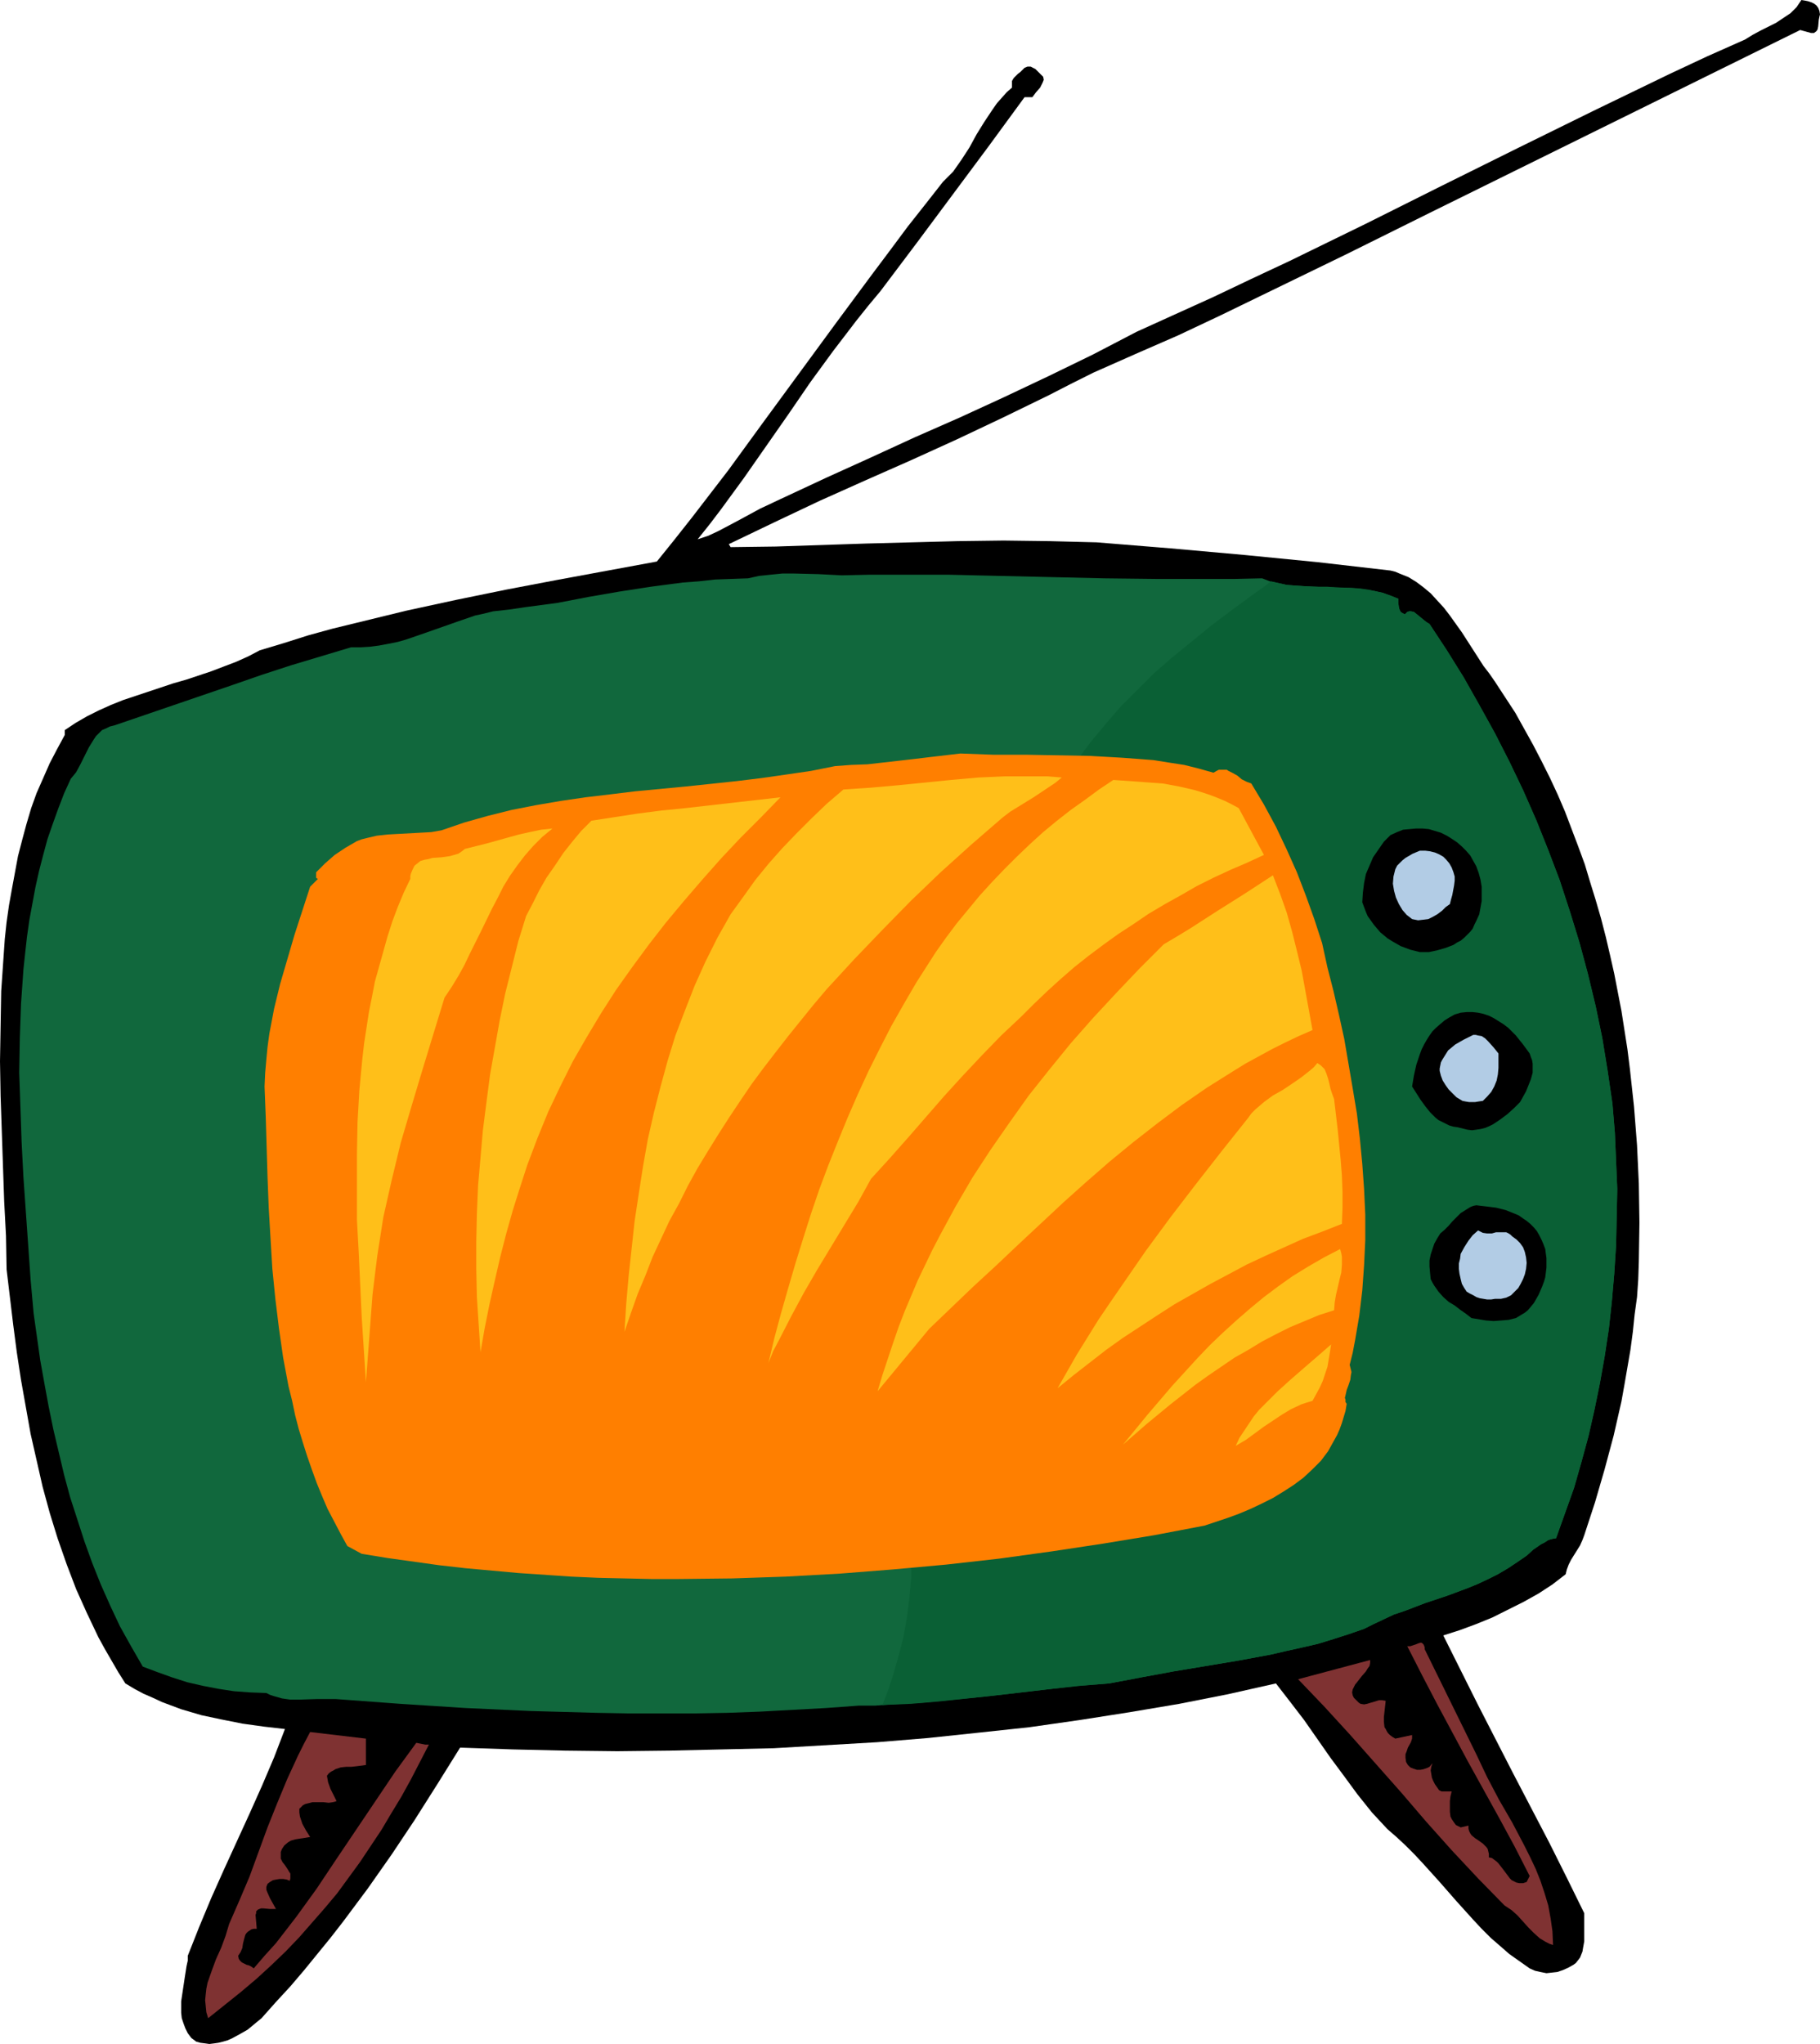
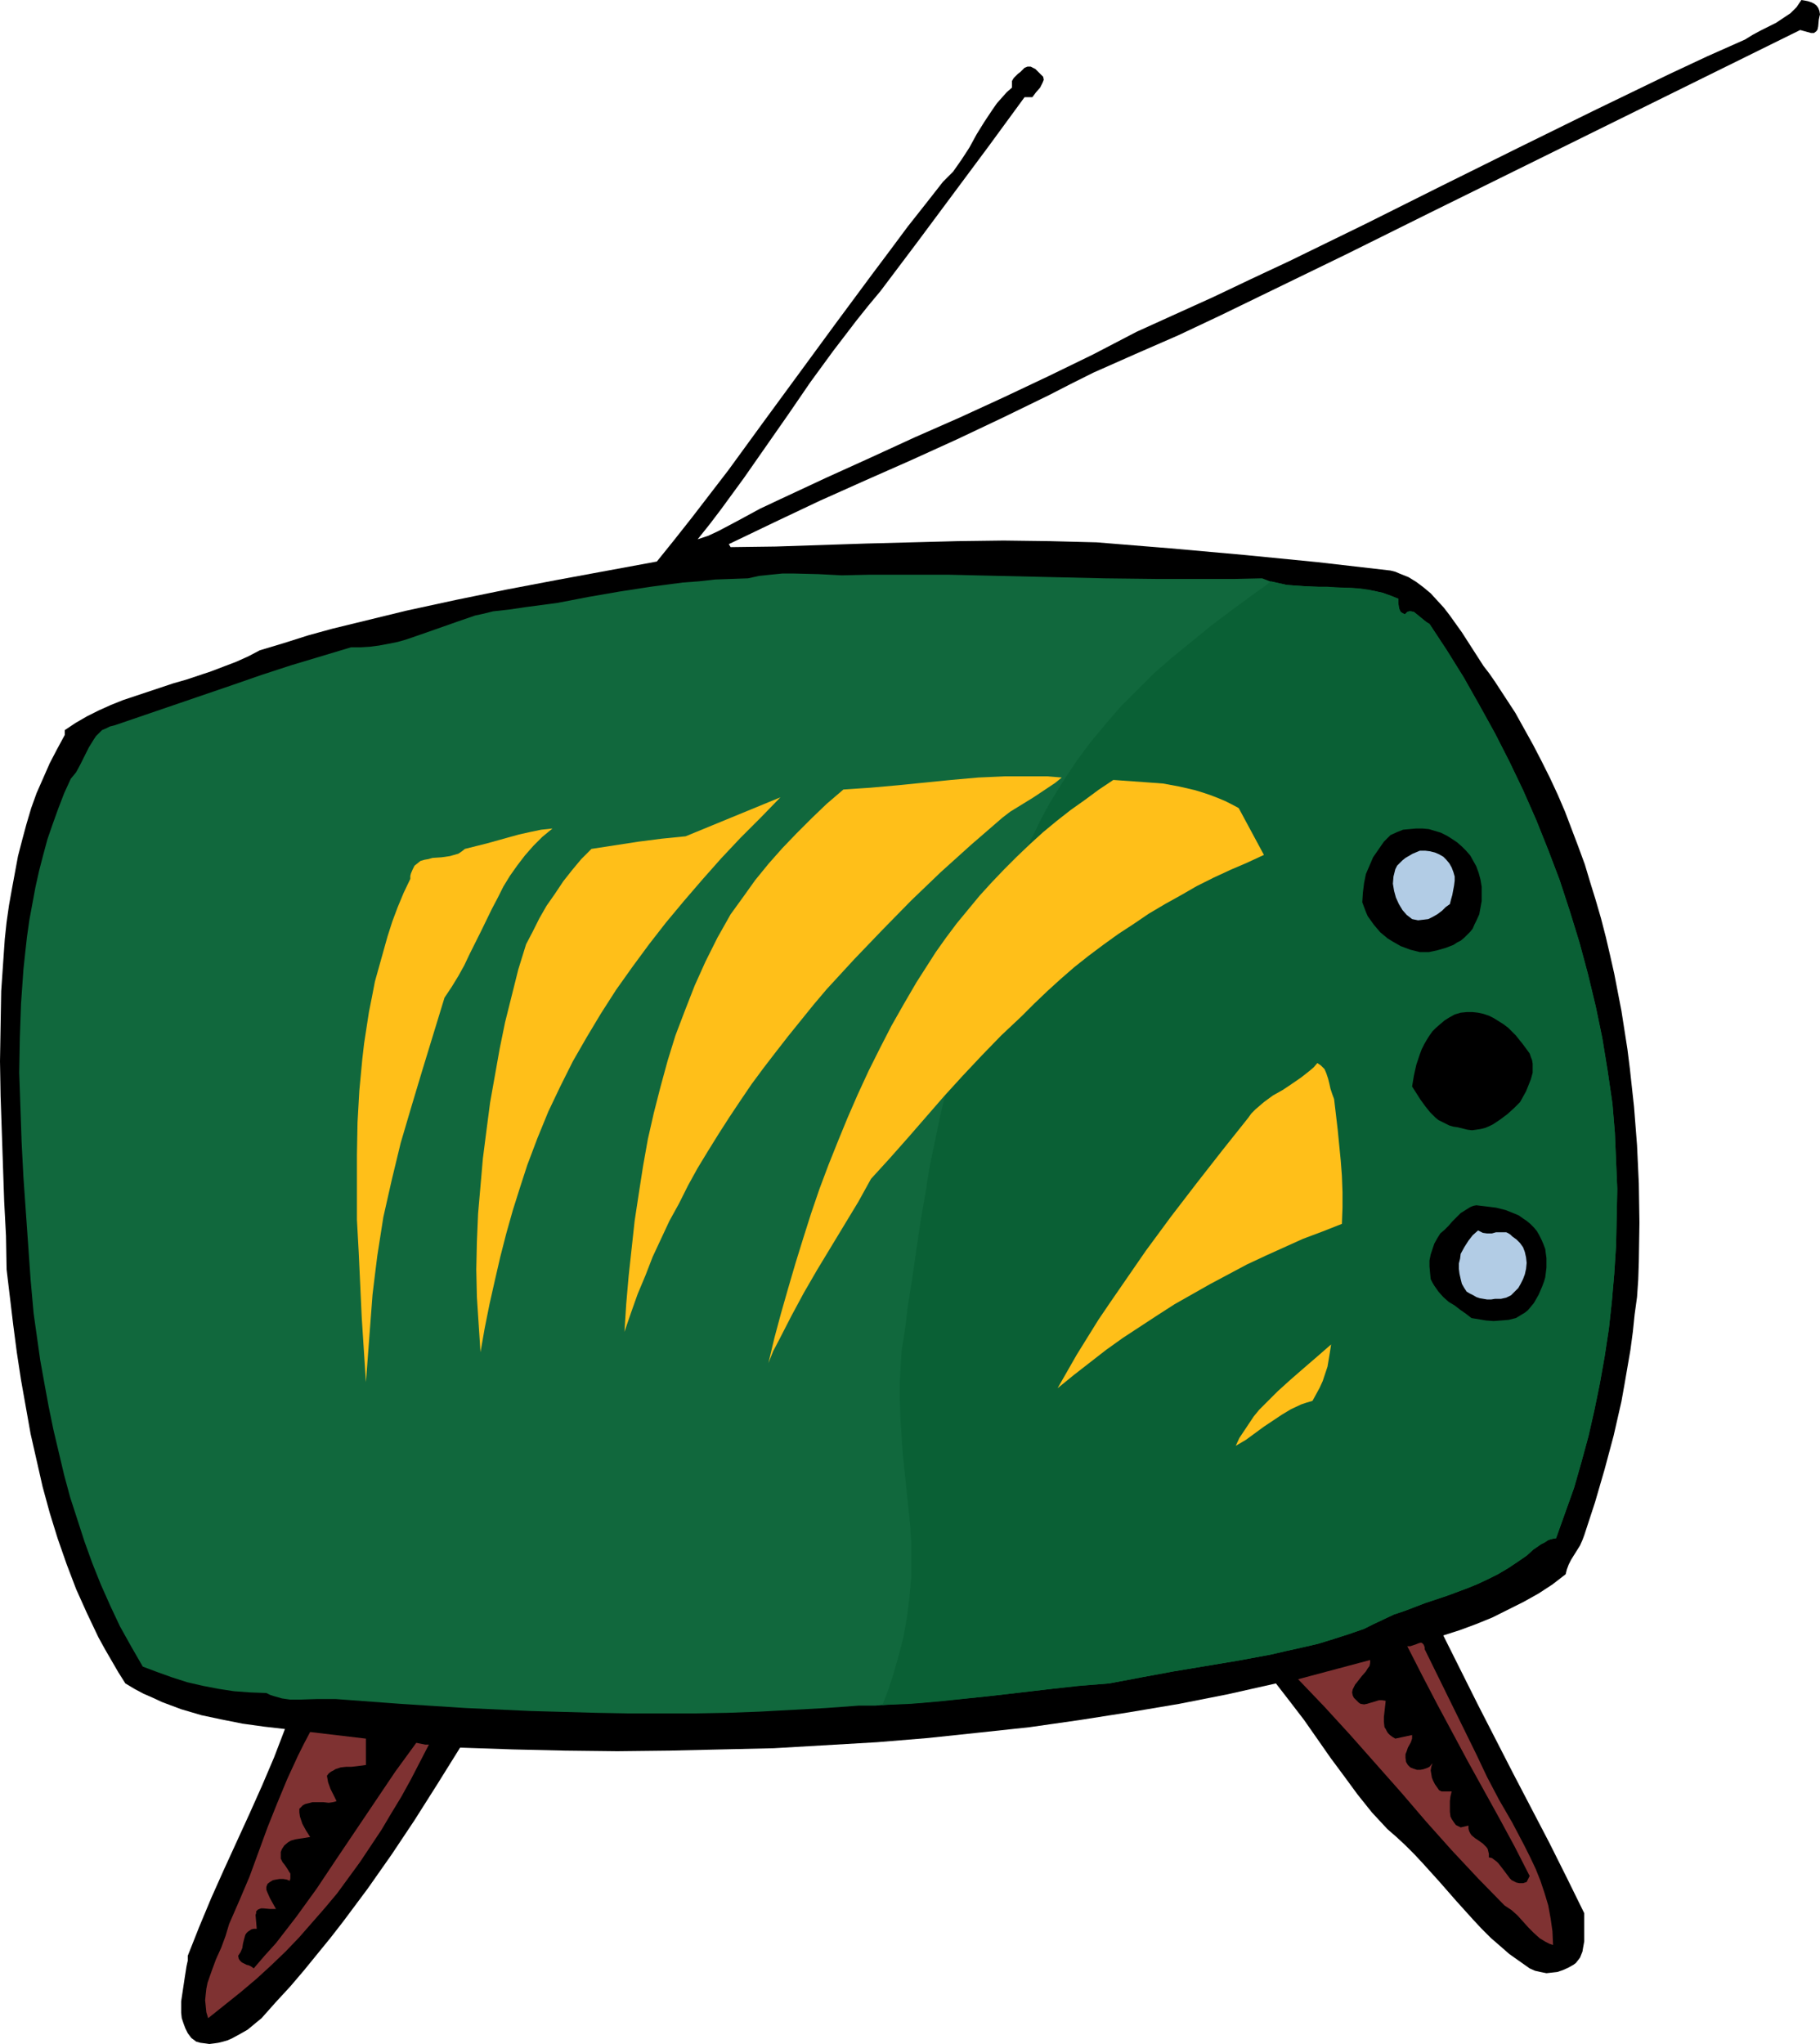
<svg xmlns="http://www.w3.org/2000/svg" xmlns:ns1="http://sodipodi.sourceforge.net/DTD/sodipodi-0.dtd" xmlns:ns2="http://www.inkscape.org/namespaces/inkscape" version="1.0" width="129.724mm" height="145.652mm" id="svg20" ns1:docname="Television 42.wmf">
  <ns1:namedview id="namedview20" pagecolor="#ffffff" bordercolor="#000000" borderopacity="0.25" ns2:showpageshadow="2" ns2:pageopacity="0.0" ns2:pagecheckerboard="0" ns2:deskcolor="#d1d1d1" ns2:document-units="mm" />
  <defs id="defs1">
    <pattern id="WMFhbasepattern" patternUnits="userSpaceOnUse" width="6" height="6" x="0" y="0" />
  </defs>
  <path style="fill:#000000;fill-opacity:1;fill-rule:evenodd;stroke:none" d="m 490.294,3.878 -0.162,0.646 -0.162,0.808 -0.162,1.777 -0.162,0.808 -0.323,0.485 -0.646,0.485 h -0.323 -0.485 l -2.909,-0.808 -99.869,49.281 -22.462,11.149 -22.624,10.987 -11.312,5.494 -11.312,5.332 -11.474,5.009 -11.312,5.009 -6.141,3.07 -5.979,3.07 -12.282,5.978 -12.282,5.817 -12.443,5.655 -12.443,5.494 -12.282,5.494 -12.282,5.817 -12.12,5.817 0.485,0.808 12.12,-0.162 24.402,-0.808 12.282,-0.323 12.282,-0.323 12.443,-0.162 12.443,0.162 12.605,0.323 19.877,1.616 19.877,1.777 19.715,1.939 19.715,2.262 1.293,0.323 1.131,0.485 2.424,0.969 2.101,1.293 1.939,1.454 1.939,1.616 1.778,1.939 1.778,1.939 1.616,2.101 3.232,4.524 2.909,4.524 2.909,4.524 1.616,2.101 1.454,2.101 2.747,4.201 2.747,4.201 2.424,4.363 2.424,4.363 2.262,4.363 2.262,4.524 2.101,4.524 1.939,4.524 1.778,4.686 1.778,4.686 1.778,4.847 1.454,4.847 1.454,4.686 1.454,5.009 1.293,5.009 1.131,4.847 1.131,5.009 0.97,5.009 0.97,5.009 0.808,5.17 0.808,5.17 0.646,5.17 1.131,10.341 0.808,10.341 0.485,10.341 0.162,10.503 -0.162,10.503 -0.162,4.847 -0.323,4.686 -0.646,4.686 -0.485,4.686 -0.646,4.847 -0.808,4.686 -0.808,4.686 -0.808,4.524 -2.101,9.21 -2.424,9.048 -2.586,8.887 -2.909,8.887 -0.485,1.293 -0.646,1.454 -1.616,2.585 -0.808,1.293 -0.646,1.293 -0.485,1.293 -0.323,1.293 -3.555,2.747 -3.717,2.424 -4.04,2.262 -4.202,2.101 -4.202,2.101 -4.363,1.777 -4.363,1.616 -4.525,1.454 4.686,9.371 4.686,9.372 9.534,18.581 9.696,18.581 4.686,9.371 4.686,9.533 v 1.777 1.939 1.939 1.939 l -0.323,1.777 -0.162,0.969 -0.323,0.808 -0.323,0.808 -0.485,0.646 -0.646,0.808 -0.646,0.485 -1.454,0.808 -1.454,0.646 -1.454,0.485 -1.454,0.162 -1.454,0.162 -1.616,-0.323 -1.454,-0.323 -1.454,-0.646 -2.747,-1.939 -2.747,-1.939 -2.586,-2.262 -2.424,-2.101 -2.424,-2.424 -2.262,-2.424 -4.525,-5.009 -4.525,-5.17 -4.525,-5.009 -2.262,-2.424 -2.424,-2.424 -2.424,-2.262 -2.424,-2.101 -4.202,-4.524 -3.878,-4.847 -3.555,-4.847 -3.717,-5.009 -7.11,-10.179 -3.717,-4.847 -3.878,-5.009 -12.928,2.908 -13.09,2.585 -13.413,2.262 -13.413,2.101 -13.574,1.939 -13.574,1.454 -13.736,1.454 -13.736,1.131 -13.898,0.808 -13.898,0.808 -14.059,0.323 -14.059,0.323 -14.059,0.162 -14.059,-0.162 -14.059,-0.323 -14.221,-0.485 -6.141,9.856 -6.141,9.695 -6.141,9.21 -6.464,9.21 -6.626,8.887 -3.394,4.363 -3.555,4.363 -3.555,4.363 -3.717,4.363 -3.878,4.201 -3.878,4.363 -1.778,1.454 -1.939,1.616 -2.262,1.293 -2.101,1.131 -1.131,0.485 -1.131,0.323 -1.293,0.323 -1.131,0.162 -1.293,0.162 -1.131,-0.162 -1.293,-0.162 -1.131,-0.323 -1.293,-0.969 -0.97,-1.293 -0.646,-1.293 -0.485,-1.293 -0.485,-1.454 -0.162,-1.454 v -1.616 -1.454 l 0.485,-3.232 0.485,-3.232 0.485,-3.07 0.323,-1.454 v -1.293 l 3.07,-7.756 3.232,-7.756 3.394,-7.594 6.949,-15.188 3.394,-7.594 3.232,-7.594 2.909,-7.594 -5.656,-0.646 -5.818,-0.808 -5.656,-1.131 -5.333,-1.131 -2.747,-0.808 -2.747,-0.808 -2.586,-0.969 -2.586,-0.969 -2.424,-1.131 -2.586,-1.131 -2.424,-1.293 -2.424,-1.454 -1.939,-3.07 -1.778,-3.07 -1.778,-3.07 -1.778,-3.232 -3.07,-6.463 -2.909,-6.463 -2.586,-6.786 -2.424,-6.948 -2.101,-6.786 -1.939,-7.109 L 9.858,393.28 8.242,386.171 6.949,378.9 5.656,371.629 4.525,364.196 3.555,356.763 1.778,341.898 1.616,332.85 1.131,323.64 0.808,314.269 0.485,304.735 0.162,295.202 0,285.831 l 0.162,-9.533 0.162,-9.371 0.646,-9.372 0.323,-4.686 0.485,-4.524 0.646,-4.524 0.808,-4.524 0.808,-4.363 0.808,-4.363 1.131,-4.363 1.131,-4.201 1.293,-4.363 1.454,-4.039 1.778,-4.039 1.778,-4.039 1.939,-3.716 2.101,-3.878 V 196.64 l 2.909,-1.939 3.07,-1.777 3.232,-1.616 3.232,-1.454 3.232,-1.293 3.394,-1.131 6.787,-2.262 3.394,-1.131 3.394,-0.969 6.787,-2.262 3.394,-1.293 3.394,-1.293 3.232,-1.454 3.07,-1.616 6.464,-1.939 6.626,-2.101 6.464,-1.777 6.626,-1.616 13.251,-3.232 13.413,-2.908 13.413,-2.747 13.574,-2.585 27.149,-5.009 4.686,-5.817 4.848,-6.14 4.848,-6.302 4.848,-6.302 9.534,-13.088 19.554,-26.66 9.696,-13.088 4.848,-6.463 4.686,-6.302 4.848,-6.14 4.686,-5.978 1.454,-1.454 1.293,-1.293 1.131,-1.616 1.131,-1.616 2.101,-3.232 1.939,-3.555 2.101,-3.393 2.262,-3.393 1.131,-1.616 1.293,-1.454 1.293,-1.454 1.454,-1.293 v -0.485 -0.485 -0.808 l 0.485,-0.808 0.485,-0.485 0.646,-0.646 0.646,-0.485 0.646,-0.646 0.485,-0.485 0.808,-0.323 h 0.808 l 0.646,0.323 0.646,0.323 0.97,0.969 1.131,1.131 0.162,0.808 -0.323,0.808 -0.323,0.646 -0.323,0.646 -1.131,1.293 -0.485,0.646 -0.485,0.646 h -2.101 l -9.696,13.249 -19.23,25.852 -9.858,13.088 -3.232,3.878 -3.232,4.039 -6.302,8.24 -6.141,8.402 -5.979,8.725 -11.958,17.127 -6.141,8.402 -3.07,4.039 -3.232,4.039 2.909,-0.969 2.747,-1.293 2.747,-1.454 2.747,-1.454 5.656,-3.07 2.747,-1.293 2.747,-1.293 12.12,-5.655 12.12,-5.494 11.958,-5.494 12.12,-5.332 11.958,-5.494 11.958,-5.655 11.958,-5.817 11.797,-6.14 10.342,-4.686 10.342,-4.686 10.181,-4.847 10.342,-4.847 20.523,-10.018 20.362,-10.179 20.523,-10.179 20.362,-10.018 20.362,-9.856 10.342,-4.847 10.181,-4.524 2.101,-1.293 2.101,-1.131 4.202,-2.101 1.939,-1.293 1.939,-1.293 1.616,-1.616 0.646,-0.969 L 485.284,0 l 0.97,0.162 0.808,0.162 0.97,0.323 0.646,0.323 0.646,0.485 0.485,0.646 0.323,0.808 z" id="path1" />
  <path style="fill:#11683d;fill-opacity:1;fill-rule:evenodd;stroke:none" d="m 340.006,155.761 2.101,0.808 2.262,0.485 2.262,0.485 2.262,0.162 4.848,0.323 4.848,0.162 4.686,0.162 2.424,0.162 2.262,0.323 2.262,0.323 2.262,0.485 2.101,0.808 2.101,0.808 v 0.485 0.646 l 0.162,1.131 0.162,0.646 0.323,0.646 0.485,0.323 0.646,0.323 0.323,-0.323 0.323,-0.323 0.485,-0.162 h 0.485 l 0.808,0.162 0.808,0.646 1.778,1.454 0.808,0.646 0.808,0.485 4.686,7.109 4.525,7.271 4.202,7.433 4.202,7.594 3.878,7.594 3.717,7.756 3.555,8.079 3.232,8.079 3.07,8.079 2.747,8.402 2.586,8.402 2.262,8.402 2.101,8.725 1.778,8.564 1.454,8.887 1.293,8.887 0.646,7.756 0.323,7.594 0.323,7.594 -0.162,7.594 -0.162,7.594 -0.485,7.594 -0.646,7.433 -0.808,7.433 -1.131,7.433 -1.293,7.271 -1.454,7.109 -1.616,7.109 -1.939,7.109 -1.939,6.786 -2.424,6.786 -2.424,6.786 -0.97,0.162 -1.131,0.323 -0.97,0.646 -0.97,0.485 -2.101,1.454 -1.778,1.616 -2.586,1.777 -2.424,1.616 -2.747,1.616 -2.586,1.293 -2.747,1.293 -2.747,1.131 -5.656,2.101 -5.818,1.939 -5.494,2.101 -2.909,0.969 -2.747,1.293 -2.747,1.293 -2.586,1.293 -4.202,1.454 -4.04,1.293 -4.202,1.293 -4.202,0.969 -4.363,0.969 -4.202,0.969 -8.726,1.616 -8.726,1.454 -8.726,1.454 -8.726,1.616 -8.565,1.616 -8.565,0.646 -8.242,0.969 -16.806,1.939 -8.242,0.808 -8.403,0.808 -8.565,0.485 -4.202,0.323 h -4.363 l -8.888,0.646 -8.888,0.485 -8.888,0.485 -8.726,0.323 -8.888,0.162 h -8.888 -8.726 l -8.888,-0.162 -17.614,-0.485 -17.614,-0.808 -17.614,-1.131 -17.453,-1.293 h -2.424 -2.424 l -4.848,0.162 h -2.424 l -2.262,-0.323 -1.131,-0.323 -1.131,-0.323 -0.97,-0.323 -0.97,-0.485 -4.363,-0.162 -4.363,-0.323 -4.202,-0.646 -4.202,-0.808 -4.202,-0.969 -4.04,-1.293 -4.04,-1.454 -3.878,-1.454 -3.07,-5.332 -3.07,-5.494 -2.586,-5.494 -2.586,-5.817 -2.262,-5.655 -2.101,-5.817 -1.939,-5.978 -1.939,-5.978 -1.616,-5.978 -1.454,-6.14 -1.454,-6.14 -1.293,-6.302 -1.131,-6.14 -1.131,-6.302 -1.778,-12.603 -0.808,-9.048 -0.646,-9.21 -0.646,-9.21 -0.646,-9.21 -0.485,-9.372 -0.323,-9.371 -0.323,-9.371 0.162,-9.372 0.323,-9.21 0.323,-4.524 0.323,-4.686 0.485,-4.524 0.485,-4.363 0.646,-4.524 0.808,-4.363 0.808,-4.363 0.97,-4.363 1.131,-4.363 1.131,-4.201 1.454,-4.201 1.454,-4.039 1.616,-4.201 1.778,-3.878 0.808,-0.969 0.646,-0.808 1.131,-2.101 1.131,-2.262 1.131,-2.262 1.293,-2.101 0.646,-0.969 0.808,-0.808 0.808,-0.808 1.131,-0.485 0.97,-0.485 1.293,-0.323 31.674,-10.826 7.918,-2.747 7.918,-2.585 8.08,-2.424 8.08,-2.424 h 2.586 l 2.586,-0.162 2.424,-0.323 2.586,-0.485 2.424,-0.485 2.262,-0.646 4.686,-1.616 9.211,-3.232 4.686,-1.616 2.262,-0.485 2.586,-0.646 4.363,-0.485 4.363,-0.646 8.565,-1.131 8.403,-1.616 8.403,-1.454 8.403,-1.293 8.565,-1.131 4.363,-0.323 4.363,-0.485 4.363,-0.162 4.525,-0.162 2.909,-0.646 3.07,-0.323 3.232,-0.323 h 3.232 l 6.464,0.162 6.302,0.323 7.434,-0.162 h 7.11 14.382 l 13.898,0.323 14.059,0.323 13.898,0.323 13.898,0.162 h 14.221 7.11 z" id="path2" />
  <path style="fill:#0a6035;fill-opacity:1;fill-rule:evenodd;stroke:none" d="m 342.43,156.569 2.101,0.485 2.101,0.485 2.101,0.162 2.262,0.162 4.525,0.162 h 2.101 l 2.262,0.162 4.525,0.162 2.101,0.162 2.262,0.323 2.101,0.485 1.939,0.485 1.939,0.646 1.939,0.808 v 0.485 0.646 l 0.162,1.131 0.162,0.646 0.323,0.646 0.485,0.323 0.646,0.323 0.323,-0.323 0.323,-0.323 0.485,-0.162 h 0.485 l 0.808,0.162 0.808,0.646 1.778,1.454 0.808,0.646 0.808,0.485 4.686,7.109 4.525,7.271 4.202,7.433 4.202,7.594 3.878,7.594 3.717,7.756 3.555,8.079 3.232,8.079 3.07,8.079 2.747,8.402 2.586,8.402 2.262,8.402 2.101,8.725 1.778,8.564 1.454,8.887 1.293,8.887 0.646,7.756 0.323,7.594 0.323,7.594 -0.162,7.594 -0.162,7.594 -0.485,7.594 -0.646,7.433 -0.808,7.433 -1.131,7.433 -1.293,7.271 -1.454,7.109 -1.616,7.109 -1.939,7.109 -1.939,6.786 -2.424,6.786 -2.424,6.786 -0.97,0.162 -1.131,0.323 -0.97,0.646 -0.97,0.485 -2.101,1.454 -1.778,1.616 -2.586,1.777 -2.424,1.616 -2.747,1.616 -2.586,1.293 -2.747,1.293 -2.747,1.131 -5.656,2.101 -5.818,1.939 -5.494,2.101 -2.909,0.969 -2.747,1.293 -2.747,1.293 -2.586,1.293 -4.202,1.454 -4.04,1.293 -4.202,1.293 -4.202,0.969 -4.363,0.969 -4.202,0.969 -8.726,1.616 -8.726,1.454 -8.726,1.454 -8.726,1.616 -8.565,1.616 -7.757,0.646 -7.595,0.808 -15.19,1.777 -7.595,0.808 -7.595,0.808 -7.595,0.646 -7.757,0.323 1.616,-4.201 1.454,-4.524 1.293,-4.524 1.293,-5.009 0.485,-2.747 0.485,-2.747 0.323,-2.585 0.323,-2.747 0.485,-5.17 v -4.847 -5.009 l -0.323,-4.686 -0.97,-9.372 -0.485,-4.686 -0.485,-4.686 -0.323,-4.686 -0.323,-5.009 -0.162,-4.847 v -5.17 l 0.162,-2.747 0.162,-2.747 0.162,-2.747 0.485,-2.908 0.646,-4.363 0.485,-4.363 0.646,-4.039 0.646,-4.039 1.131,-7.917 1.131,-7.594 1.293,-7.433 1.131,-7.109 1.454,-6.948 1.454,-6.948 1.616,-6.786 1.616,-6.948 1.939,-6.948 2.101,-7.109 2.262,-7.271 1.131,-3.878 1.293,-3.716 1.454,-3.878 1.293,-4.039 1.454,-4.039 1.616,-4.039 1.454,-3.555 1.293,-3.393 1.454,-3.393 1.454,-3.232 1.616,-3.07 1.454,-3.07 1.616,-3.07 1.616,-2.908 3.394,-5.494 3.555,-5.332 3.717,-5.009 4.04,-4.847 4.04,-4.686 4.525,-4.524 4.525,-4.524 5.01,-4.363 5.171,-4.201 5.333,-4.363 5.818,-4.363 5.979,-4.363 2.262,-1.616 z" id="path3" />
-   <path style="fill:#ff7f00;fill-opacity:1;fill-rule:evenodd;stroke:none" d="m 326.916,208.112 0.808,-0.485 0.646,-0.323 h 0.808 0.646 0.646 l 0.485,0.323 1.293,0.646 1.131,0.646 1.131,0.969 1.293,0.646 1.293,0.485 3.394,5.655 3.232,5.978 2.909,6.14 2.747,6.14 2.424,6.302 2.262,6.302 2.101,6.463 1.454,6.625 1.616,6.302 1.454,6.302 1.454,6.625 1.131,6.625 1.131,6.625 1.131,6.786 0.808,6.786 0.646,6.786 0.485,6.786 0.323,6.948 v 6.786 l -0.323,6.786 -0.485,6.786 -0.808,6.786 -1.131,6.625 -0.646,3.393 -0.808,3.232 0.162,0.646 0.162,0.646 0.162,0.646 -0.162,0.808 -0.162,1.293 -0.485,1.454 -0.485,1.293 -0.323,1.454 -0.162,0.646 0.162,0.485 v 0.646 l 0.323,0.485 -0.323,1.939 -0.485,1.616 -0.485,1.616 -0.646,1.777 -0.646,1.454 -0.808,1.454 -1.616,2.908 -1.939,2.585 -2.262,2.262 -2.424,2.262 -2.586,1.939 -2.747,1.777 -2.909,1.777 -2.909,1.454 -3.07,1.454 -3.07,1.293 -3.07,1.131 -6.302,2.101 -13.574,2.585 -13.736,2.262 -13.898,2.101 -14.059,1.939 -14.382,1.616 -14.221,1.293 -14.382,1.131 -14.544,0.808 -14.382,0.485 -14.544,0.162 h -7.272 l -7.272,-0.162 -7.11,-0.162 -7.272,-0.323 -7.11,-0.485 -7.11,-0.485 -7.11,-0.646 -7.11,-0.646 -7.11,-0.808 -6.949,-0.969 -6.949,-0.969 -6.949,-1.131 -3.878,-2.101 -1.778,-3.232 -1.778,-3.393 -1.778,-3.393 -1.454,-3.393 -1.454,-3.555 -1.293,-3.555 -1.293,-3.716 -1.131,-3.555 -1.131,-3.716 -0.97,-3.716 -0.808,-3.878 -0.97,-3.878 -1.454,-7.756 -1.131,-7.917 -0.97,-7.917 -0.808,-8.079 -0.485,-8.079 -0.485,-8.24 -0.323,-8.24 -0.485,-16.319 -0.323,-8.24 0.162,-3.555 0.323,-3.716 0.323,-3.393 0.485,-3.555 0.646,-3.393 0.646,-3.393 1.616,-6.625 1.939,-6.625 1.939,-6.625 2.101,-6.463 2.101,-6.463 2.101,-2.1 -0.323,-0.162 -0.162,-0.162 v -0.485 -0.485 -0.485 l 1.293,-1.293 1.131,-1.131 2.586,-2.262 2.909,-1.939 3.07,-1.777 1.293,-0.485 1.293,-0.323 2.747,-0.646 2.909,-0.323 2.909,-0.162 5.979,-0.323 2.909,-0.162 2.747,-0.485 6.141,-2.101 6.302,-1.777 6.464,-1.616 6.626,-1.293 6.626,-1.131 6.626,-0.969 6.787,-0.808 6.626,-0.808 13.574,-1.293 13.736,-1.454 6.626,-0.808 6.787,-0.969 6.626,-0.969 6.464,-1.293 4.363,-0.323 4.363,-0.162 8.565,-0.969 4.202,-0.485 4.04,-0.485 8.242,-0.969 8.726,0.323 h 8.726 l 8.726,0.162 8.726,0.162 8.565,0.485 4.363,0.323 4.202,0.323 4.04,0.646 4.202,0.646 3.878,0.969 z" id="path4" />
  <path style="fill:#ffbf19;fill-opacity:1;fill-rule:evenodd;stroke:none" d="m 286.032,209.405 -1.778,1.454 -1.939,1.293 -3.878,2.585 -2.101,1.293 -2.101,1.293 -2.101,1.293 -2.101,1.616 -8.403,7.271 -8.242,7.433 -7.918,7.594 -7.757,7.917 -7.595,7.917 -7.434,8.079 -3.555,4.201 -3.394,4.201 -3.394,4.201 -3.394,4.363 -3.232,4.201 -3.232,4.363 -3.07,4.524 -2.909,4.363 -2.909,4.524 -2.909,4.686 -2.747,4.524 -2.586,4.686 -2.424,4.847 -2.586,4.686 -2.262,4.847 -2.262,4.847 -1.939,5.009 -2.101,5.009 -1.778,5.009 -1.778,5.17 0.485,-7.594 0.646,-7.433 0.808,-7.433 0.808,-7.433 1.131,-7.433 1.131,-7.271 1.293,-7.271 1.616,-7.109 1.778,-6.948 1.939,-7.109 2.101,-6.786 2.586,-6.786 2.586,-6.625 2.909,-6.463 3.232,-6.463 3.555,-6.302 3.394,-4.686 3.232,-4.524 3.555,-4.363 3.717,-4.201 3.878,-4.039 4.04,-4.039 4.04,-3.878 4.525,-3.878 7.272,-0.485 7.272,-0.646 14.544,-1.454 7.272,-0.646 7.272,-0.323 h 3.717 3.878 3.717 z" id="path5" />
  <path style="fill:#ffbf19;fill-opacity:1;fill-rule:evenodd;stroke:none" d="m 333.704,217.645 6.787,12.603 -4.525,2.101 -4.525,1.939 -4.525,2.101 -4.525,2.262 -4.202,2.424 -4.363,2.424 -4.363,2.585 -4.04,2.747 -4.202,2.747 -4.04,2.908 -3.878,2.908 -3.878,3.07 -3.717,3.232 -3.555,3.232 -3.555,3.393 -3.394,3.393 -5.494,5.17 -5.171,5.332 -5.171,5.494 -5.01,5.494 -9.696,11.149 -5.01,5.655 -5.01,5.494 -3.394,6.14 -7.434,12.28 -3.717,6.14 -3.555,6.14 -3.394,6.302 -3.232,6.302 -1.616,3.07 -1.293,3.232 1.616,-6.786 1.778,-6.625 1.939,-6.786 1.939,-6.625 2.101,-6.786 2.101,-6.625 2.262,-6.625 2.424,-6.463 2.586,-6.463 2.586,-6.302 2.747,-6.302 2.909,-6.302 3.07,-6.14 3.07,-5.978 3.394,-5.978 3.394,-5.817 2.586,-4.039 2.586,-4.039 2.747,-3.878 2.909,-3.878 3.07,-3.716 3.07,-3.716 3.232,-3.555 3.394,-3.555 3.394,-3.393 3.555,-3.393 3.555,-3.232 3.717,-3.07 3.717,-2.908 3.878,-2.747 3.717,-2.747 3.878,-2.585 4.525,0.323 4.525,0.323 4.363,0.323 4.363,0.808 4.202,0.969 2.101,0.646 1.939,0.646 2.101,0.808 1.939,0.808 1.939,0.969 z" id="path6" />
-   <path style="fill:#ffbf19;fill-opacity:1;fill-rule:evenodd;stroke:none" d="m 210.241,214.737 -5.333,5.494 -5.494,5.494 -5.171,5.494 -5.01,5.655 -5.01,5.817 -4.848,5.817 -4.525,5.817 -4.525,6.14 -4.363,6.14 -4.04,6.302 -3.878,6.463 -3.717,6.463 -3.394,6.786 -3.232,6.786 -2.909,7.109 -2.747,7.271 -1.939,5.978 -1.939,6.14 -1.778,6.302 -1.616,6.302 -1.454,6.302 -1.454,6.463 -1.293,6.463 -1.131,6.463 -0.485,-7.433 -0.485,-7.433 -0.162,-7.433 v -7.594 l 0.162,-7.433 0.323,-7.594 0.646,-7.433 0.646,-7.433 0.97,-7.594 0.97,-7.433 1.293,-7.271 1.293,-7.271 1.454,-7.109 1.778,-7.109 1.778,-7.109 2.101,-6.786 1.778,-3.393 1.778,-3.555 1.939,-3.393 2.262,-3.232 2.262,-3.393 2.424,-3.07 2.424,-2.908 2.747,-2.747 6.302,-0.969 6.302,-0.969 6.302,-0.808 6.464,-0.646 z" id="path7" />
+   <path style="fill:#ffbf19;fill-opacity:1;fill-rule:evenodd;stroke:none" d="m 210.241,214.737 -5.333,5.494 -5.494,5.494 -5.171,5.494 -5.01,5.655 -5.01,5.817 -4.848,5.817 -4.525,5.817 -4.525,6.14 -4.363,6.14 -4.04,6.302 -3.878,6.463 -3.717,6.463 -3.394,6.786 -3.232,6.786 -2.909,7.109 -2.747,7.271 -1.939,5.978 -1.939,6.14 -1.778,6.302 -1.616,6.302 -1.454,6.302 -1.454,6.463 -1.293,6.463 -1.131,6.463 -0.485,-7.433 -0.485,-7.433 -0.162,-7.433 l 0.162,-7.433 0.323,-7.594 0.646,-7.433 0.646,-7.433 0.97,-7.594 0.97,-7.433 1.293,-7.271 1.293,-7.271 1.454,-7.109 1.778,-7.109 1.778,-7.109 2.101,-6.786 1.778,-3.393 1.778,-3.555 1.939,-3.393 2.262,-3.232 2.262,-3.393 2.424,-3.07 2.424,-2.908 2.747,-2.747 6.302,-0.969 6.302,-0.969 6.302,-0.808 6.464,-0.646 z" id="path7" />
  <path style="fill:#ffbf19;fill-opacity:1;fill-rule:evenodd;stroke:none" d="m 148.833,223.139 -2.747,2.262 -2.424,2.424 -2.262,2.585 -2.101,2.747 -1.939,2.747 -1.778,2.908 -1.454,2.908 -1.616,3.07 -2.909,5.978 -3.07,6.14 -1.454,3.07 -1.616,2.908 -1.778,2.908 -1.939,2.908 -5.979,19.551 -2.909,9.695 -2.909,9.856 -2.424,10.018 -1.131,5.009 -1.131,5.009 -0.808,5.17 -0.808,5.17 -0.646,5.17 -0.646,5.332 -1.778,23.59 -1.131,-17.45 -0.808,-17.45 -0.485,-8.887 v -8.725 -8.725 l 0.162,-8.725 0.485,-8.564 0.808,-8.564 0.485,-4.201 0.646,-4.201 0.646,-4.201 0.808,-4.039 0.808,-4.201 1.131,-4.039 1.131,-4.039 1.131,-4.039 1.293,-4.039 1.454,-3.878 1.616,-3.878 1.778,-3.716 v -0.808 l 0.162,-0.646 0.485,-1.131 0.485,-0.969 0.808,-0.646 0.808,-0.646 1.131,-0.323 0.97,-0.162 1.131,-0.323 2.424,-0.162 2.262,-0.323 1.131,-0.323 1.131,-0.323 0.97,-0.646 0.808,-0.646 5.818,-1.454 5.818,-1.616 2.909,-0.808 2.909,-0.646 3.07,-0.646 z" id="path8" />
  <path style="fill:#000000;fill-opacity:1;fill-rule:evenodd;stroke:none" d="m 397.697,233.318 0.646,1.777 0.485,1.777 0.323,1.939 v 1.939 1.939 l -0.323,1.777 -0.323,1.777 -0.808,1.777 -0.485,0.969 -0.485,1.131 -0.646,0.808 -0.808,0.808 -0.808,0.808 -0.97,0.808 -0.97,0.485 -0.97,0.646 -2.101,0.808 -2.262,0.646 -2.262,0.485 h -2.424 l -2.586,-0.646 -2.586,-0.969 -2.262,-1.293 -1.293,-0.808 -0.97,-0.808 -0.97,-0.808 -0.97,-1.131 -0.808,-0.969 -0.808,-1.131 -0.808,-1.131 -0.485,-1.131 -0.485,-1.293 -0.485,-1.293 0.162,-2.585 0.323,-2.585 0.485,-2.424 0.97,-2.262 0.97,-2.262 1.454,-2.101 1.454,-2.101 1.778,-1.777 1.778,-0.808 1.616,-0.646 1.778,-0.162 1.778,-0.162 h 1.616 l 1.778,0.162 1.616,0.485 1.616,0.485 1.616,0.808 1.293,0.808 1.454,0.969 1.293,1.131 1.131,1.131 1.131,1.293 0.808,1.454 z" id="path9" />
  <path style="fill:#b2cce5;fill-opacity:1;fill-rule:evenodd;stroke:none" d="m 391.072,233.641 0.485,1.293 0.323,1.131 v 1.131 l -0.162,1.293 -0.485,2.585 -0.323,1.131 -0.323,1.293 -1.131,0.808 -0.97,0.969 -1.293,0.969 -1.131,0.646 -1.293,0.646 -1.293,0.162 -1.454,0.162 -0.808,-0.162 -0.808,-0.162 -1.454,-1.131 -1.131,-1.293 -0.97,-1.616 -0.808,-1.777 -0.485,-1.777 -0.323,-1.939 0.162,-1.939 0.485,-1.939 0.485,-0.969 0.808,-0.808 0.646,-0.646 0.808,-0.646 1.939,-1.131 1.939,-0.808 h 1.454 l 1.293,0.162 1.293,0.323 1.131,0.485 1.131,0.646 0.808,0.808 0.808,0.969 z" id="path10" />
-   <path style="fill:#ffbf19;fill-opacity:1;fill-rule:evenodd;stroke:none" d="m 353.58,277.429 -3.717,1.616 -3.717,1.777 -3.555,1.777 -7.11,3.878 -3.394,2.101 -6.949,4.363 -6.787,4.686 -6.464,4.847 -6.626,5.17 -6.302,5.17 -6.302,5.494 -6.141,5.494 -12.282,11.472 -5.979,5.655 -6.141,5.655 -11.797,11.31 v 0 l -13.898,16.804 1.293,-4.363 1.454,-4.363 1.454,-4.363 1.454,-4.201 1.616,-4.201 1.778,-4.201 1.778,-4.201 3.878,-8.079 2.101,-4.039 4.202,-7.756 4.525,-7.756 4.848,-7.433 5.171,-7.433 5.171,-7.271 5.656,-7.109 5.656,-6.948 5.979,-6.786 6.302,-6.786 6.302,-6.625 6.464,-6.463 3.555,-2.101 3.717,-2.262 7.272,-4.686 7.434,-4.686 7.434,-4.847 1.939,5.009 1.778,5.009 1.454,5.17 1.293,5.17 1.293,5.332 0.97,5.332 0.97,5.332 z" id="path11" />
  <path style="fill:#000000;fill-opacity:1;fill-rule:evenodd;stroke:none" d="m 412.08,283.73 0.323,0.969 0.323,0.808 0.162,0.969 v 0.808 1.616 l -0.485,1.777 -0.646,1.616 -0.646,1.616 -1.616,2.908 -1.616,1.616 -1.778,1.616 -1.939,1.454 -1.939,1.293 -0.97,0.485 -1.131,0.485 -1.293,0.323 -1.131,0.162 -1.131,0.162 -1.293,-0.162 -1.293,-0.323 -1.293,-0.323 -1.131,-0.162 -1.131,-0.323 -0.97,-0.485 -0.97,-0.485 -0.97,-0.485 -0.808,-0.646 -1.454,-1.454 -1.293,-1.616 -1.293,-1.777 -1.131,-1.777 -1.131,-1.777 0.485,-2.908 0.646,-2.908 0.97,-2.908 0.485,-1.293 0.646,-1.293 0.646,-1.131 0.808,-1.293 0.808,-1.131 0.97,-0.969 1.131,-0.969 1.131,-0.969 1.293,-0.808 1.454,-0.808 1.616,-0.485 1.616,-0.162 h 1.616 l 1.454,0.162 1.454,0.323 1.454,0.485 1.293,0.646 1.293,0.808 1.293,0.808 1.293,0.969 0.97,0.969 1.131,1.131 1.939,2.424 z" id="path12" />
-   <path style="fill:#b2cce5;fill-opacity:1;fill-rule:evenodd;stroke:none" d="m 403.676,283.73 v 1.939 1.939 l -0.162,1.777 -0.323,1.616 -0.646,1.616 -0.808,1.454 -1.131,1.293 -1.131,1.131 -1.131,0.162 -0.97,0.162 h -0.808 -0.808 l -0.97,-0.162 -0.808,-0.162 -0.808,-0.485 -0.808,-0.485 -2.101,-2.101 -0.808,-1.131 -0.808,-1.293 -0.485,-1.293 -0.323,-1.293 v -0.646 l 0.323,-1.616 0.323,-0.646 0.808,-1.293 0.808,-1.293 0.97,-0.808 0.97,-0.808 1.131,-0.646 1.131,-0.646 1.293,-0.646 0.646,-0.323 0.646,-0.323 h 0.646 l 0.646,0.162 0.97,0.162 0.97,0.646 0.808,0.808 1.454,1.616 z" id="path13" />
  <path style="fill:#ffbf19;fill-opacity:1;fill-rule:evenodd;stroke:none" d="m 359.398,296.01 0.97,8.24 0.808,8.24 0.323,4.201 0.162,4.363 v 4.201 l -0.162,4.363 -5.333,2.101 -5.171,1.939 -5.01,2.262 -5.01,2.262 -5.171,2.424 -4.848,2.585 -4.848,2.585 -4.848,2.747 -4.848,2.747 -4.525,2.908 -4.686,3.07 -4.686,3.07 -4.525,3.232 -4.363,3.393 -4.363,3.393 -4.363,3.555 2.586,-4.524 2.586,-4.524 2.909,-4.686 2.909,-4.686 3.07,-4.524 3.232,-4.686 6.464,-9.371 6.787,-9.21 6.949,-9.048 6.949,-8.887 6.949,-8.725 0.808,-1.131 1.131,-1.131 2.262,-1.939 2.424,-1.777 2.586,-1.454 2.424,-1.616 2.586,-1.777 2.262,-1.777 1.131,-0.969 0.97,-1.131 0.485,0.323 0.485,0.323 0.485,0.485 0.485,0.485 0.485,1.131 0.485,1.454 0.323,1.293 0.323,1.454 0.485,1.454 z" id="path14" />
  <path style="fill:#000000;fill-opacity:1;fill-rule:evenodd;stroke:none" d="m 415.312,333.981 0.485,1.131 0.485,1.293 0.162,1.293 0.162,1.131 v 1.293 1.293 l -0.162,1.293 -0.162,1.293 -0.323,1.131 -0.485,1.293 -0.97,2.262 -1.293,2.262 -1.616,1.939 -0.808,0.646 -0.808,0.485 -1.616,0.969 -1.939,0.485 -1.939,0.162 -2.101,0.162 -2.101,-0.162 -1.939,-0.323 -1.939,-0.323 -1.454,-1.131 -1.616,-1.131 -1.454,-1.131 -1.616,-0.969 -1.454,-1.293 -1.293,-1.454 -1.131,-1.616 -0.485,-0.808 -0.485,-0.969 -0.162,-1.616 -0.162,-1.777 v -1.616 l 0.323,-1.616 0.485,-1.454 0.485,-1.454 0.808,-1.454 0.808,-1.293 1.131,-0.969 1.131,-1.131 0.97,-1.131 1.131,-1.131 1.131,-1.131 1.293,-0.808 1.293,-0.808 0.808,-0.323 0.808,-0.162 2.747,0.323 2.586,0.323 2.586,0.646 2.424,0.969 1.131,0.485 1.131,0.808 0.97,0.646 0.97,0.808 0.97,0.969 0.808,0.969 0.646,1.131 z" id="path15" />
  <path style="fill:#b2cce5;fill-opacity:1;fill-rule:evenodd;stroke:none" d="m 407.393,333.012 1.131,0.808 0.97,0.969 0.808,1.131 0.485,1.293 0.323,1.454 0.162,1.454 -0.162,1.616 -0.323,1.454 -0.485,1.293 -0.646,1.293 -0.646,1.131 -0.97,0.969 -0.97,0.969 -1.293,0.646 -1.454,0.323 h -0.808 -0.808 l -0.97,0.162 h -1.131 l -0.97,-0.162 -0.97,-0.162 -0.97,-0.323 -0.808,-0.485 -0.97,-0.485 -0.808,-0.485 -0.646,-0.969 -0.646,-1.131 -0.323,-1.293 -0.323,-1.454 -0.162,-1.293 v -1.454 l 0.323,-1.293 0.162,-1.293 0.97,-1.777 1.131,-1.777 1.131,-1.454 1.454,-1.293 0.646,0.323 0.646,0.323 1.131,0.162 h 1.293 l 1.131,-0.323 h 1.131 1.131 0.485 l 0.646,0.323 0.485,0.323 z" id="path16" />
-   <path style="fill:#ffbf19;fill-opacity:1;fill-rule:evenodd;stroke:none" d="m 359.398,352.886 -4.04,1.293 -3.878,1.616 -3.878,1.616 -3.878,1.939 -3.717,1.939 -3.717,2.262 -3.717,2.101 -3.555,2.424 -3.555,2.424 -3.394,2.424 -6.787,5.332 -6.464,5.332 -6.302,5.494 6.626,-8.079 6.626,-7.756 3.394,-3.716 3.394,-3.716 3.394,-3.555 3.555,-3.393 3.555,-3.232 3.717,-3.232 3.717,-3.07 3.878,-2.908 3.878,-2.747 4.202,-2.585 4.202,-2.424 4.363,-2.262 0.323,1.131 0.162,0.969 v 2.101 l -0.162,2.101 -0.485,1.939 -0.485,2.101 -0.485,2.101 -0.323,1.939 z" id="path17" />
  <path style="fill:#ffbf19;fill-opacity:1;fill-rule:evenodd;stroke:none" d="m 353.58,377.284 -1.616,0.485 -1.454,0.485 -2.747,1.293 -2.424,1.454 -2.424,1.616 -2.424,1.616 -2.424,1.777 -2.424,1.777 -2.747,1.616 0.97,-2.101 1.293,-1.939 1.293,-1.939 1.293,-1.939 1.454,-1.777 1.616,-1.616 3.394,-3.393 3.394,-3.07 3.717,-3.232 3.555,-3.07 3.717,-3.232 -0.323,2.101 -0.323,1.939 -0.323,1.939 -0.646,1.939 -0.646,1.939 -0.808,1.777 -0.97,1.777 z" id="path18" />
  <path style="fill:#7f3232;fill-opacity:1;fill-rule:evenodd;stroke:none" d="m 397.697,472.453 1.454,3.07 1.454,3.07 3.232,6.14 3.555,6.14 3.232,6.14 1.616,3.232 1.454,3.07 1.293,3.232 1.131,3.393 0.97,3.232 0.646,3.555 0.485,3.393 0.162,3.716 -0.97,-0.323 -0.97,-0.485 -0.808,-0.485 -0.808,-0.485 -1.616,-1.454 -1.454,-1.454 -1.454,-1.616 -1.454,-1.616 -1.616,-1.454 -0.97,-0.646 -0.97,-0.646 -7.11,-7.271 -7.11,-7.594 -6.787,-7.594 -6.787,-7.917 -13.736,-15.511 -6.949,-7.594 -7.11,-7.433 19.392,-5.17 v 0.808 l -0.162,0.808 -0.485,0.646 -0.485,0.808 -1.131,1.293 -1.131,1.454 -0.646,0.808 -0.323,0.646 -0.323,0.646 -0.162,0.808 0.162,0.808 0.323,0.646 0.808,0.808 0.485,0.485 0.485,0.323 0.97,0.162 0.808,-0.162 1.616,-0.485 1.616,-0.485 h 0.808 l 0.97,0.162 -0.323,2.908 -0.162,1.454 v 1.293 l 0.162,1.454 0.323,0.485 0.323,0.646 0.323,0.485 0.485,0.485 0.646,0.485 0.808,0.485 4.525,-0.969 v 0.969 l -0.323,0.969 -0.808,1.454 -0.323,0.969 -0.323,0.808 v 0.969 l 0.162,1.131 0.485,0.808 0.646,0.646 0.808,0.323 0.97,0.323 h 0.97 l 0.808,-0.162 0.97,-0.323 0.646,-0.323 0.808,-0.969 -0.323,0.969 -0.162,0.969 0.162,0.969 0.162,0.969 0.323,0.808 0.485,0.969 1.131,1.616 0.323,0.162 0.323,0.162 h 0.808 1.939 l -0.323,1.293 -0.162,1.293 v 1.454 1.454 l 0.162,1.293 0.323,0.646 0.323,0.485 0.323,0.485 0.485,0.646 0.646,0.323 0.646,0.323 2.101,-0.485 v 0.808 l 0.162,0.646 0.323,0.646 0.323,0.485 0.97,0.808 0.97,0.646 1.131,0.808 0.97,0.969 0.323,0.485 0.162,0.646 0.162,0.646 v 0.969 l 0.808,0.162 0.646,0.485 0.646,0.485 0.485,0.485 1.131,1.454 0.485,0.646 0.485,0.646 0.97,1.293 0.485,0.485 0.646,0.323 0.646,0.323 0.808,0.162 h 0.97 l 0.97,-0.323 0.808,-1.616 -4.04,-7.917 -4.202,-7.756 -8.403,-15.188 -8.242,-15.35 -4.04,-7.756 -4.04,-7.917 h 0.808 l 1.454,-0.485 0.808,-0.323 0.646,-0.162 0.323,0.162 0.162,0.162 0.162,0.162 0.162,0.323 0.162,0.485 v 0.485 z" id="path19" />
  <path style="fill:#7f3232;fill-opacity:1;fill-rule:evenodd;stroke:none" d="m 98.576,475.361 -1.131,0.162 -1.293,0.162 -1.454,0.162 h -1.454 l -1.454,0.162 -1.454,0.485 -0.485,0.323 -0.646,0.323 -0.646,0.485 -0.485,0.646 0.323,1.777 0.646,1.777 0.808,1.616 0.808,1.616 -0.323,0.162 -0.646,0.162 -1.131,0.162 -1.454,-0.162 h -1.454 -1.454 l -1.293,0.323 -0.646,0.162 -0.646,0.323 -0.485,0.485 -0.485,0.485 v 0.969 l 0.162,1.131 0.323,0.969 0.323,0.969 0.97,1.777 1.131,1.777 -0.97,0.162 -0.97,0.162 -1.131,0.162 -0.97,0.162 -1.131,0.323 -0.808,0.485 -0.97,0.808 -0.323,0.485 -0.323,0.485 -0.323,0.808 v 0.646 0.646 0.485 l 0.485,0.969 0.646,0.808 0.646,0.969 0.485,0.808 0.323,0.485 v 0.646 0.646 l -0.162,0.646 -0.808,-0.323 -0.97,-0.162 h -0.97 l -0.97,0.162 -0.808,0.162 -0.808,0.485 -0.646,0.485 -0.323,0.808 v 0.808 l 0.323,0.808 0.646,1.454 0.808,1.454 0.808,1.454 H 73.528 72.72 L 70.942,513.979 h -0.646 l -0.808,0.323 -0.162,0.162 -0.323,0.323 v 0.485 l -0.162,0.485 0.323,3.716 h -0.808 l -0.646,0.162 -0.485,0.323 -0.485,0.323 -0.323,0.323 -0.323,0.485 -0.323,1.131 -0.323,1.293 -0.162,1.131 -0.485,1.131 -0.323,0.485 -0.323,0.485 0.162,0.808 0.323,0.485 0.485,0.485 0.646,0.323 0.646,0.323 0.646,0.162 0.646,0.323 0.646,0.485 2.909,-3.393 3.07,-3.393 2.747,-3.555 2.747,-3.555 5.494,-7.594 5.171,-7.756 5.333,-7.917 5.333,-7.917 5.333,-7.917 5.656,-7.756 1.616,0.323 0.808,0.162 h 0.97 l -2.424,4.686 -2.424,4.686 -2.586,4.686 -2.747,4.524 -2.586,4.363 -2.909,4.363 -2.909,4.363 -3.07,4.201 -3.07,4.201 -3.394,4.039 -3.394,3.878 -3.394,3.878 -3.717,3.878 -3.878,3.716 -3.878,3.555 -4.202,3.555 -8.888,7.109 -0.485,-1.616 -0.162,-1.616 -0.162,-1.616 0.162,-1.616 0.162,-1.454 0.323,-1.616 1.131,-3.232 1.131,-3.07 1.454,-3.232 1.131,-3.07 0.485,-1.616 0.485,-1.616 2.747,-6.302 2.747,-6.463 2.424,-6.625 2.424,-6.625 2.586,-6.463 2.747,-6.625 2.909,-6.302 1.616,-3.232 1.616,-3.07 15.029,1.777 z" id="path20" />
</svg>